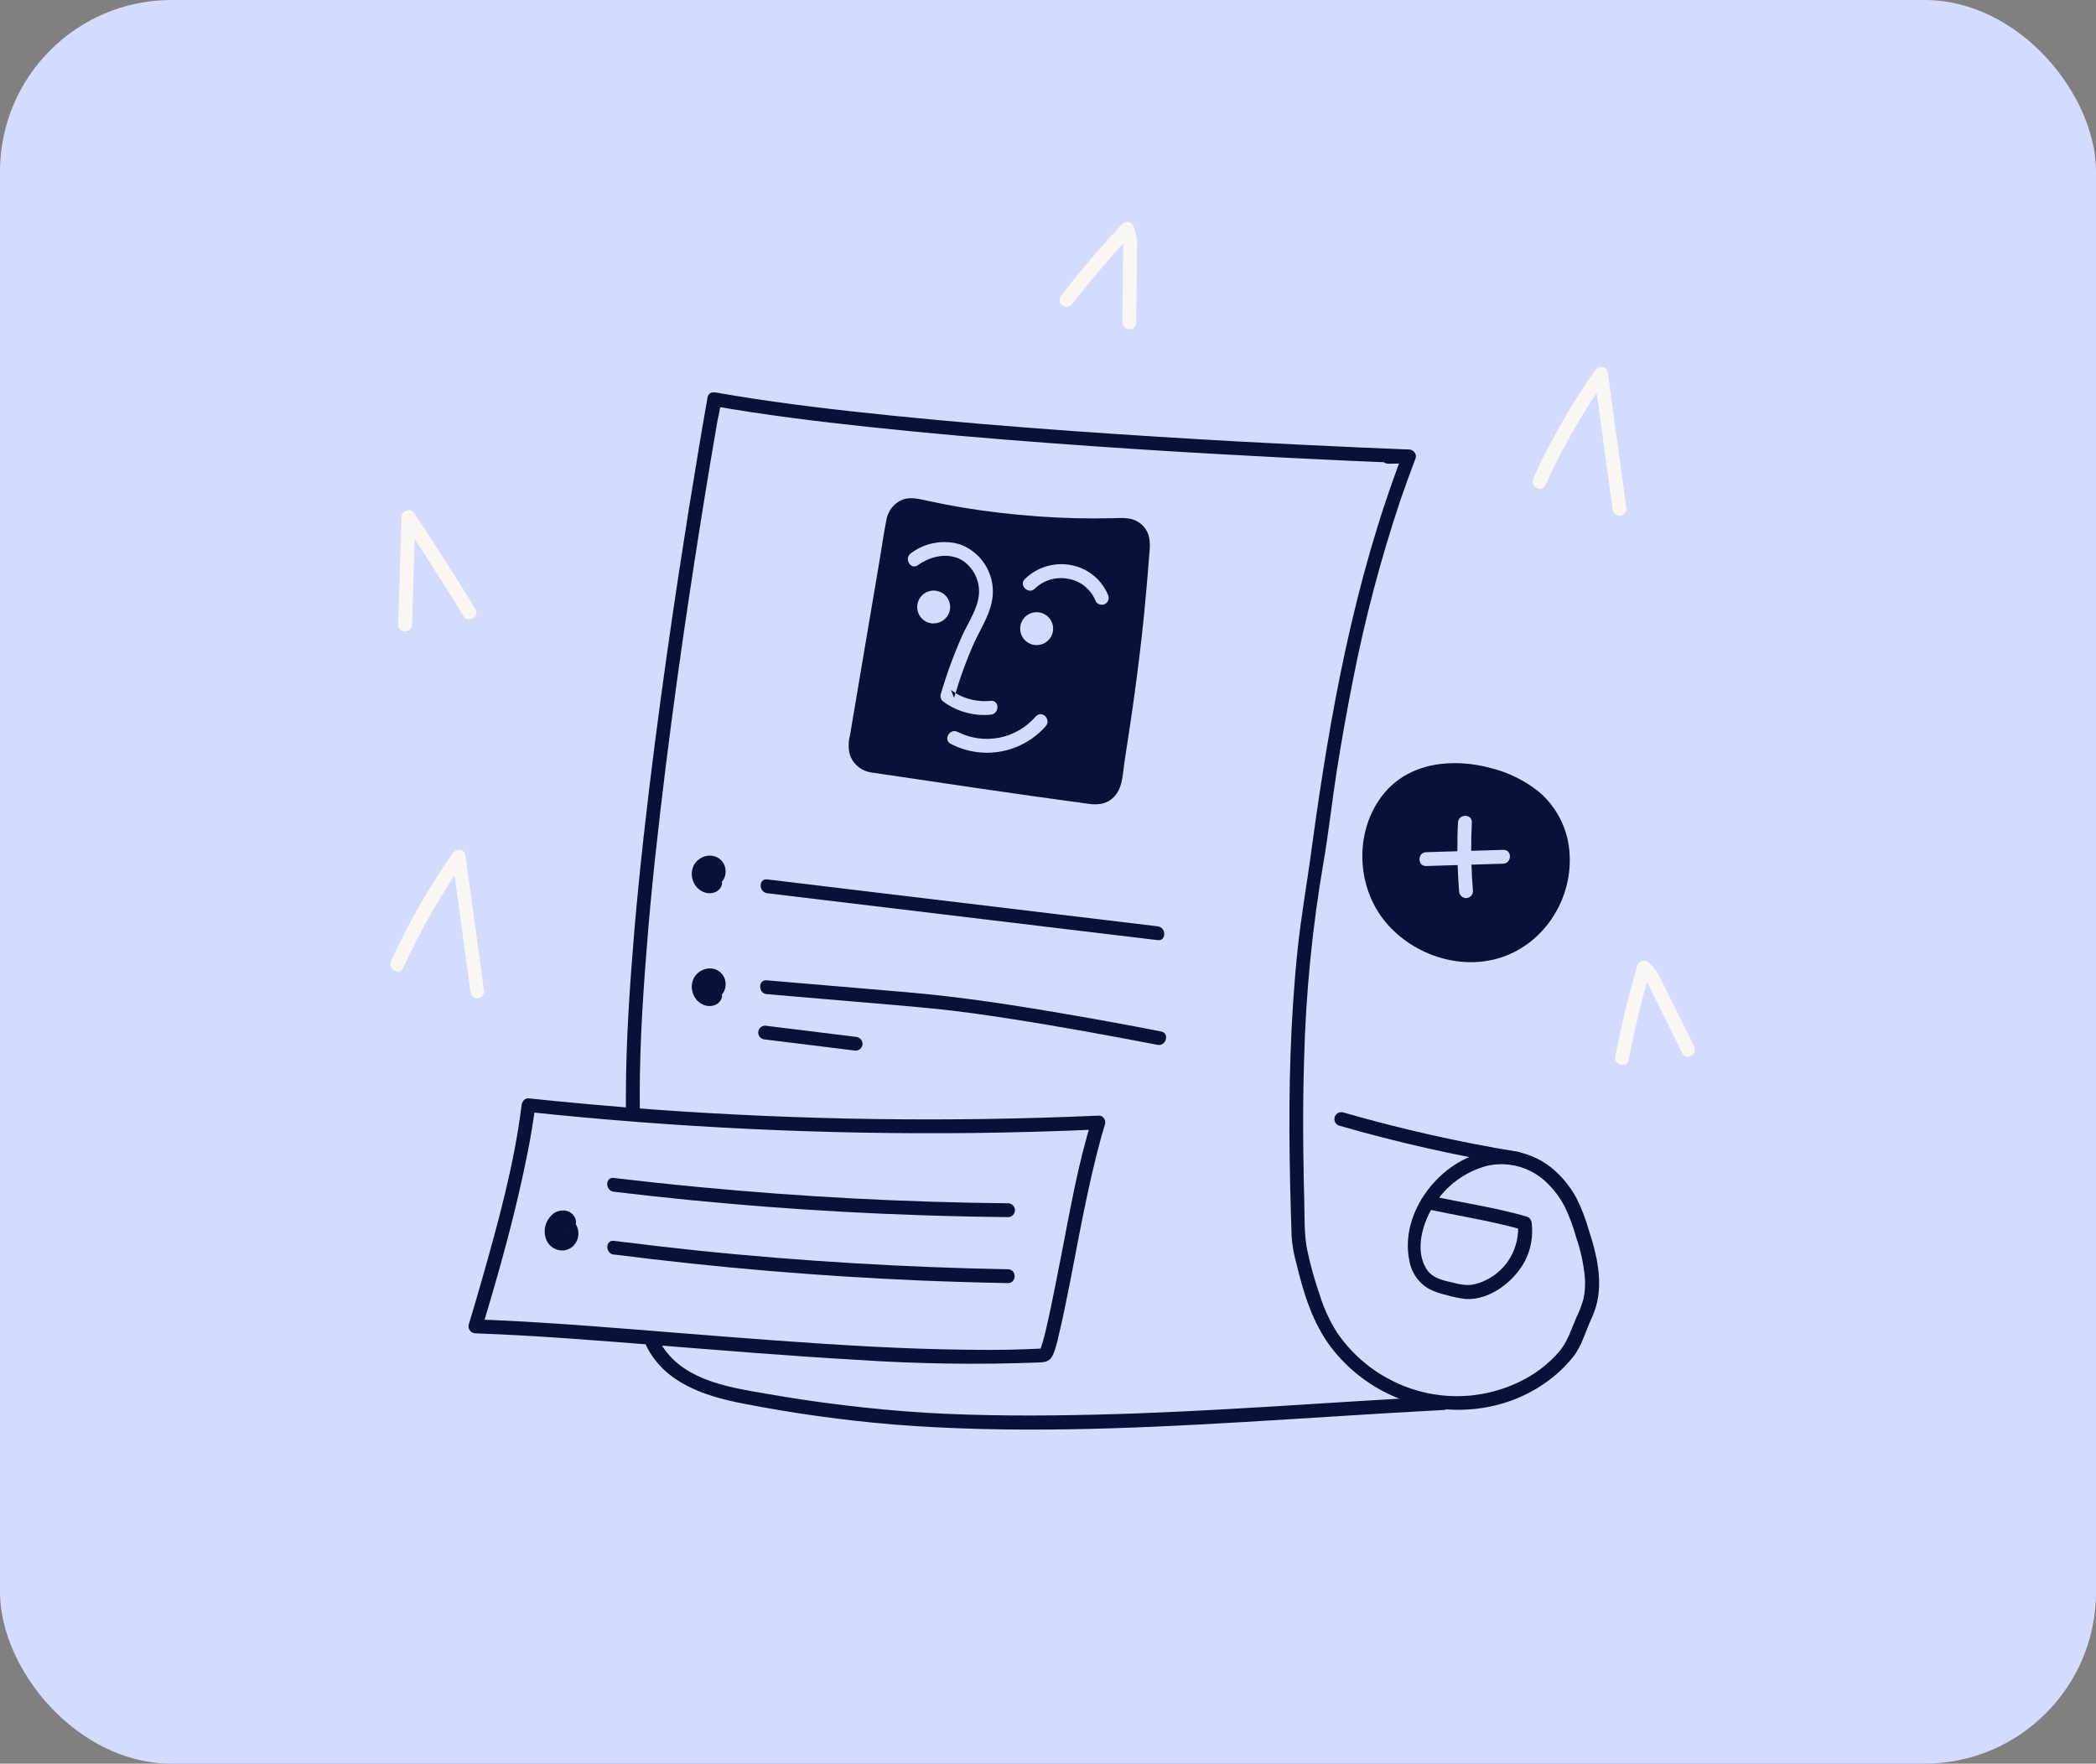
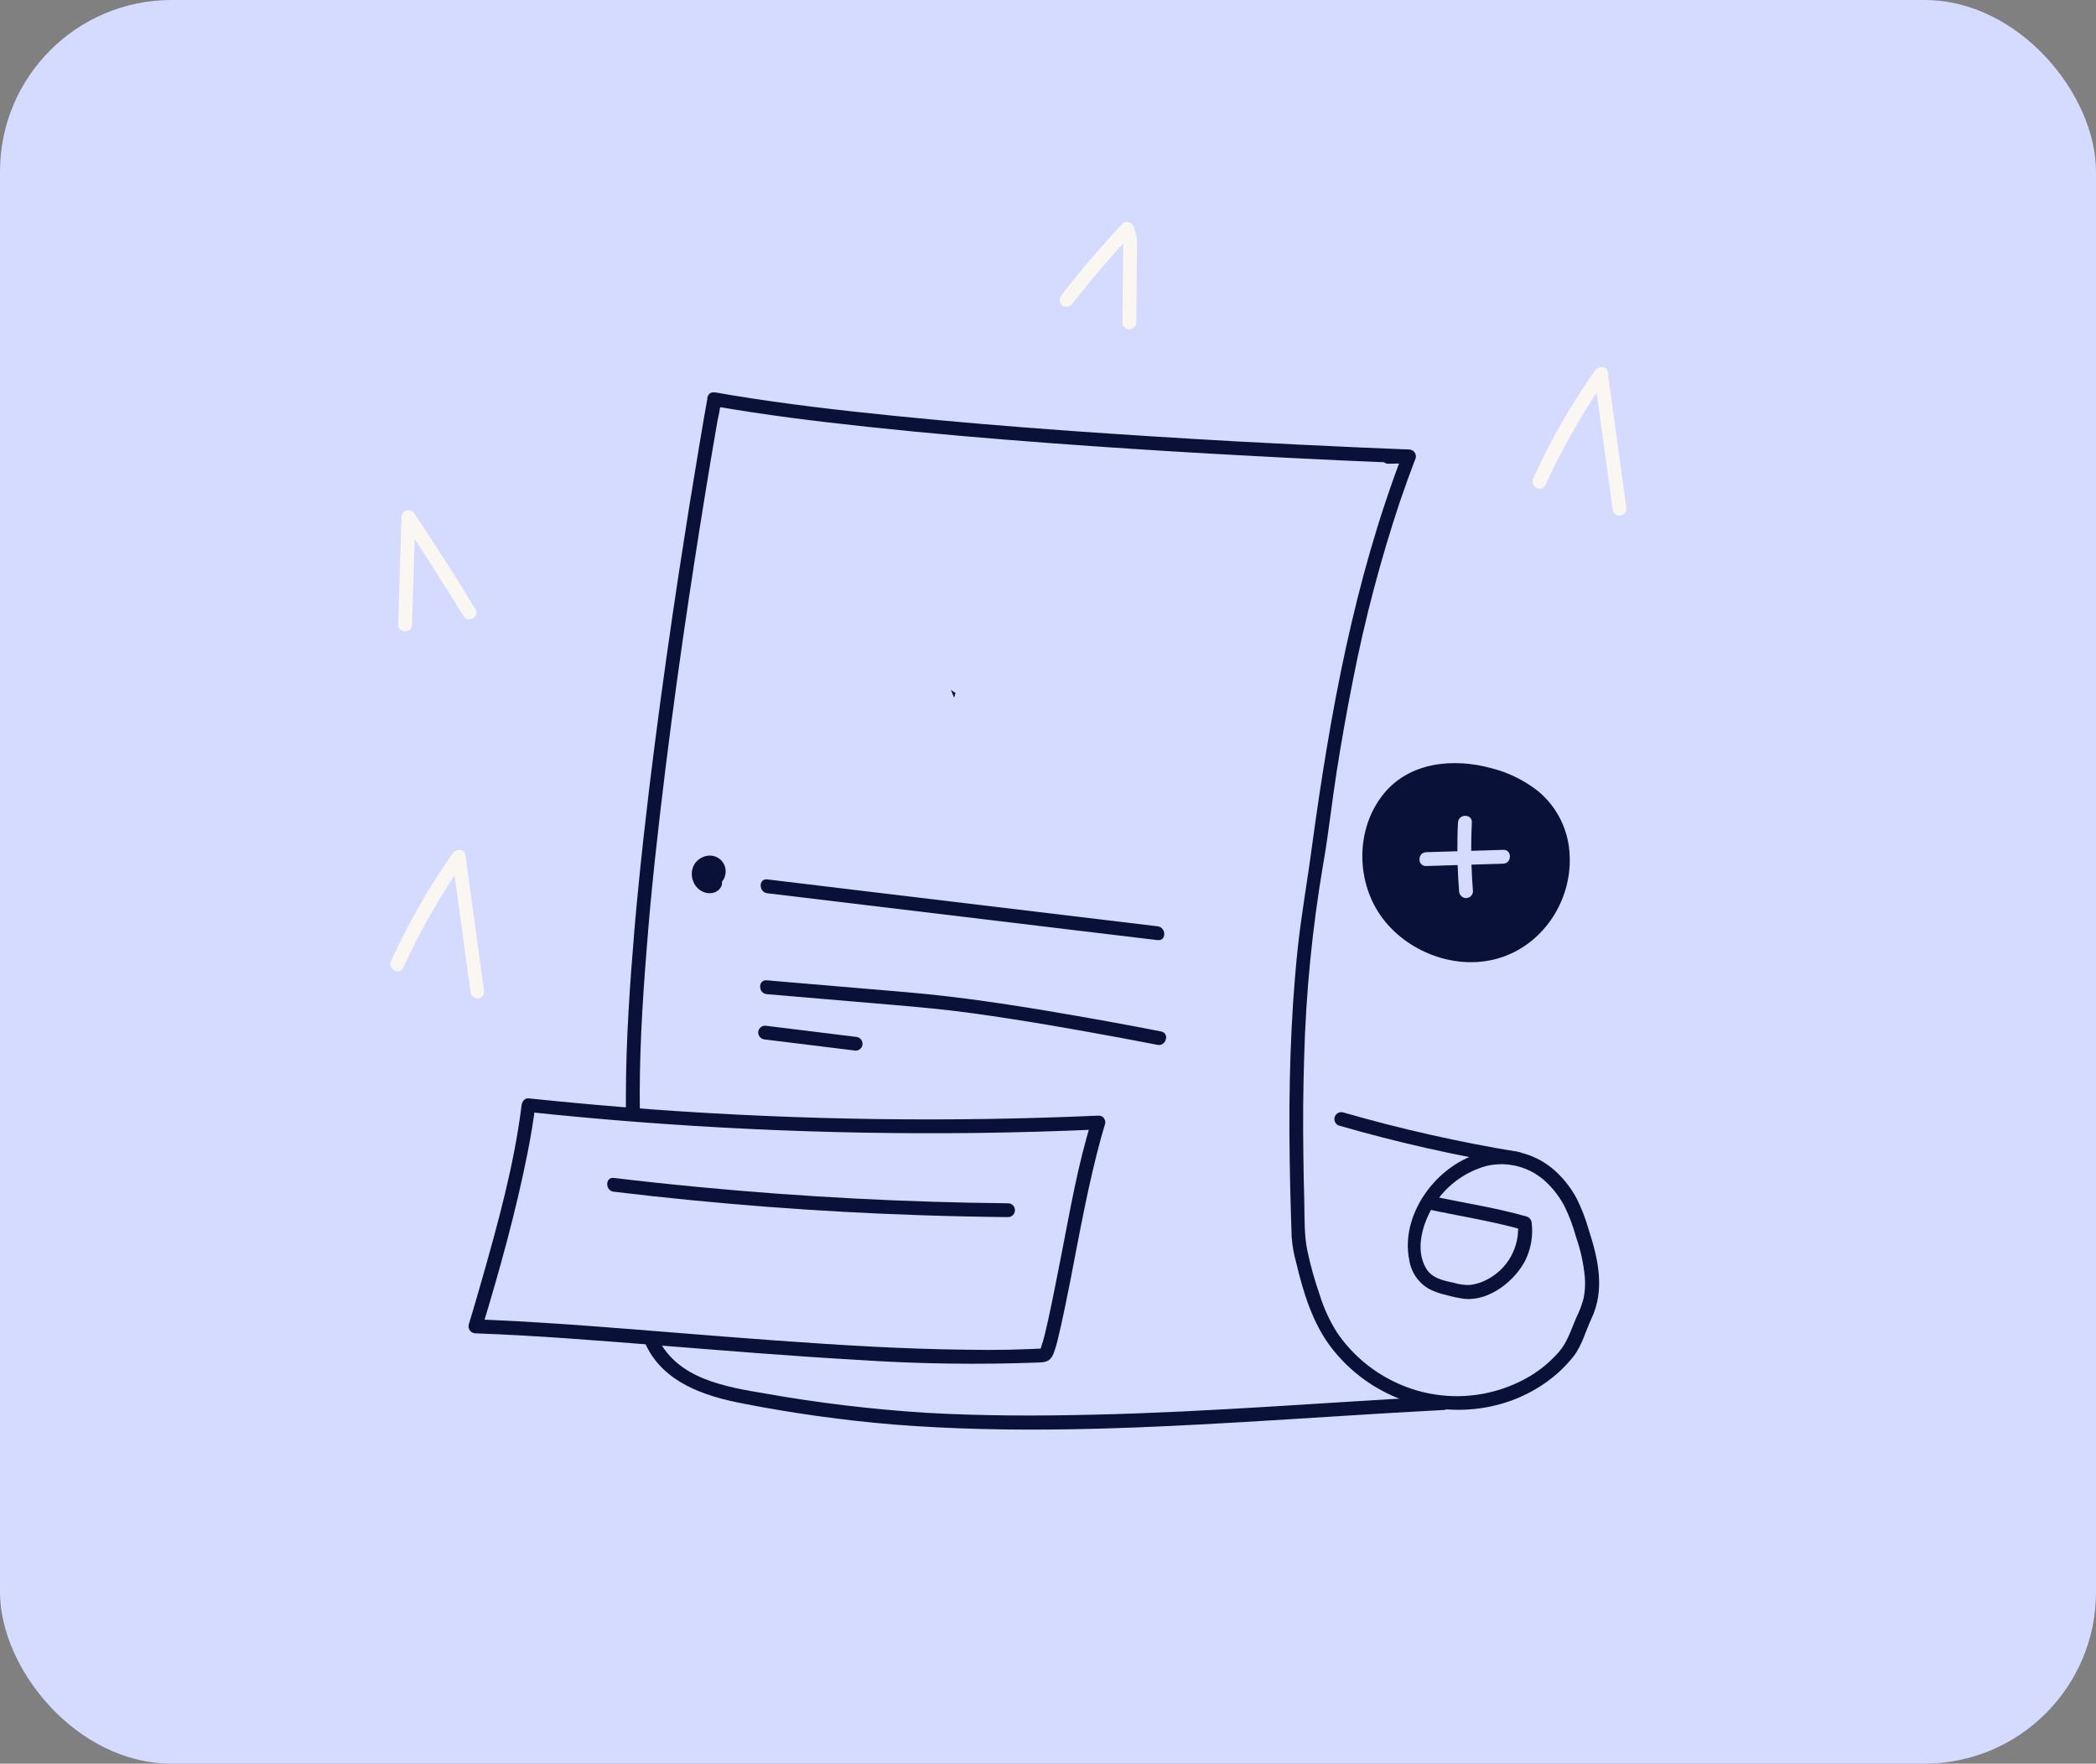
<svg xmlns="http://www.w3.org/2000/svg" width="391" height="329" viewBox="0 0 391 329" fill="none">
  <rect x="0" y="0" width="391" height="329" fill="#808080" stroke="none" />
  <rect width="391" height="329" rx="32" fill="#D4DBFF" />
  <path d="M76.862 116.556L77.483 96.456L75.071 97.101C78.982 102.97 82.778 108.91 86.459 114.922C87.321 116.341 89.56 115.043 88.69 113.624C85.009 107.606 81.213 101.657 77.302 95.777C77.154 95.54 76.933 95.358 76.673 95.256C76.413 95.154 76.126 95.139 75.857 95.212C75.587 95.285 75.348 95.444 75.176 95.663C75.003 95.882 74.906 96.151 74.898 96.43L74.278 116.53C74.226 118.189 76.811 118.189 76.862 116.53V116.556Z" fill="#FAF6F1" />
  <path d="M75.201 180.579C78.421 173.532 82.282 166.795 86.736 160.453L84.367 160.143L87.812 185.307C87.903 185.636 88.121 185.916 88.418 186.085C88.715 186.254 89.067 186.299 89.397 186.21C89.716 186.103 89.983 185.879 90.142 185.584C90.302 185.289 90.344 184.944 90.259 184.619L86.813 159.464C86.641 158.243 85.004 158.364 84.453 159.155C80.013 165.497 76.164 172.23 72.952 179.272C72.272 180.776 74.494 182.083 75.183 180.579H75.201Z" fill="#FAF6F1" />
  <path d="M288.256 90.558C291.47 83.511 295.329 76.773 299.783 70.433L297.422 70.123L300.868 95.287C300.97 95.607 301.191 95.875 301.487 96.035C301.782 96.196 302.129 96.236 302.453 96.147C302.78 96.048 303.056 95.828 303.225 95.532C303.393 95.236 303.441 94.886 303.358 94.556L299.912 69.392C299.748 68.18 298.103 68.292 297.551 69.091C293.098 75.429 289.239 82.164 286.025 89.209C285.336 90.713 287.567 92.02 288.256 90.515V90.558Z" fill="#FAF6F1" />
-   <path d="M303.822 197.721C304.913 191.99 306.28 186.347 307.922 180.794L306.018 181.559C306.957 182.281 307.431 183.579 307.94 184.602L309.852 188.462L313.823 196.492C314.556 197.988 316.787 196.681 316.054 195.194L311.79 186.597C311.11 185.23 310.446 183.854 309.757 182.496C309.204 181.275 308.372 180.201 307.328 179.358C307.156 179.26 306.964 179.203 306.766 179.19C306.569 179.178 306.371 179.21 306.188 179.284C306.005 179.359 305.841 179.474 305.709 179.62C305.576 179.767 305.479 179.942 305.424 180.132C303.799 185.714 302.432 191.356 301.324 197.059C301.013 198.684 303.503 199.38 303.822 197.747V197.721Z" fill="#FAF6F1" />
  <path d="M119.368 207.737C119.204 197.67 119.79 187.594 120.591 177.57C121.453 166.092 122.754 154.641 124.166 143.181C125.51 132.383 126.995 121.608 128.62 110.856C129.866 102.586 131.176 94.327 132.548 86.079C132.979 83.534 133.413 80.993 133.849 78.454C134.125 77.298 134.33 76.127 134.461 74.946C134.457 74.894 134.457 74.843 134.461 74.791L131.928 74.447L131.988 75.247C132.135 76.889 134.719 76.897 134.573 75.247L134.512 74.447L132.876 75.694C142.558 77.413 152.327 78.6 162.105 79.649C173.226 80.844 184.365 81.798 195.521 82.632C206.082 83.423 216.652 84.113 227.231 84.704C235.357 85.168 243.487 85.584 251.619 85.95L259.182 86.268C260.327 86.386 261.478 86.432 262.628 86.406C262.682 86.397 262.738 86.397 262.792 86.406V83.827L258.976 83.904V86.483L262.792 86.406L261.612 84.815C252.61 108.303 248.121 133.097 244.744 157.891C243.883 164.416 242.703 170.881 242.031 177.441C241.368 183.863 240.963 190.336 240.739 196.758C240.515 203.18 240.489 209.654 240.584 216.085C240.627 219.429 240.704 222.782 240.808 226.126C240.851 227.673 240.902 229.221 240.954 230.76C241.077 232.398 241.366 234.02 241.815 235.6C243.134 241.145 244.874 246.888 248.397 251.453C251.351 255.272 255.195 258.312 259.596 260.308C268.779 264.478 279.84 263.85 288.196 258.021C290.199 256.636 291.987 254.965 293.503 253.061C295.114 251.015 295.76 248.349 296.863 246.011C299.447 240.603 298.138 234.835 296.354 229.358C295.788 227.362 295.039 225.422 294.115 223.564C293.079 221.628 291.718 219.883 290.092 218.406C288.424 216.905 286.438 215.801 284.283 215.175C282.127 214.55 279.857 214.42 277.643 214.795C268.753 216.248 261.026 226.126 262.904 235.127C263.086 236.256 263.525 237.329 264.186 238.263C264.848 239.198 265.715 239.969 266.72 240.517C267.672 240.987 268.679 241.337 269.718 241.558C270.908 241.907 272.123 242.16 273.353 242.314C277.936 242.632 282.562 238.97 284.552 235.093C285.602 232.946 286.012 230.544 285.733 228.172C285.722 227.892 285.624 227.623 285.452 227.401C285.281 227.179 285.045 227.016 284.776 226.934C278.806 225.215 272.664 224.355 266.608 223.005C264.989 222.653 264.3 225.137 265.928 225.49C271.958 226.814 278.126 227.734 284.096 229.419L283.148 228.172C283.362 230.353 282.897 232.547 281.819 234.455C280.74 236.364 279.099 237.895 277.118 238.841C276.227 239.28 275.269 239.57 274.284 239.701C273.226 239.738 272.169 239.599 271.157 239.288C269.184 238.875 267.056 238.428 265.988 236.537C263.895 232.961 265.462 227.94 267.521 224.759C269.763 221.186 273.273 218.588 277.351 217.486C279.331 217.03 281.395 217.078 283.352 217.627C285.309 218.175 287.096 219.206 288.549 220.624C289.899 221.924 291.027 223.433 291.892 225.094C292.768 226.911 293.475 228.805 294.003 230.751C294.858 233.191 295.41 235.726 295.648 238.299C295.755 239.628 295.671 240.966 295.398 242.271C295.051 243.525 294.584 244.743 294.003 245.908C293.038 248.134 292.392 250.387 290.772 252.235C289.248 253.976 287.464 255.472 285.483 256.671C281.564 259.009 277.11 260.306 272.547 260.437C267.983 260.568 263.462 259.529 259.415 257.419C255.416 255.362 251.993 252.342 249.457 248.633C248.06 246.443 246.964 244.074 246.2 241.592C245.255 238.883 244.481 236.118 243.883 233.313C243.254 230.296 243.383 227.123 243.306 224.045C243.228 221.122 243.168 218.191 243.134 215.268C243.056 209.31 243.09 203.352 243.28 197.394C243.604 185.276 244.79 173.195 246.829 161.244C247.846 155.466 248.457 149.603 249.37 143.8C250.266 138.126 251.274 132.469 252.394 126.829C254.599 115.545 257.531 104.415 261.172 93.507C262.091 90.819 263.059 88.142 264.076 85.477C264.127 85.287 264.134 85.087 264.096 84.894C264.058 84.7 263.975 84.517 263.856 84.361C263.736 84.204 263.581 84.076 263.405 83.988C263.228 83.9 263.033 83.854 262.835 83.853L259.019 83.93C257.356 83.973 257.356 86.552 259.019 86.509L262.835 86.432C263.178 86.432 263.506 86.296 263.749 86.054C263.991 85.812 264.127 85.484 264.127 85.142C264.127 84.8 263.991 84.472 263.749 84.23C263.506 83.988 263.178 83.853 262.835 83.853C259.854 83.741 256.874 83.612 253.902 83.483C246.258 83.145 238.617 82.769 230.978 82.357C220.641 81.784 210.283 81.13 199.906 80.397C188.758 79.588 177.62 78.677 166.498 77.542C156.583 76.536 146.685 75.393 136.821 73.777L133.591 73.227C132.833 73.089 131.868 73.562 131.954 74.465L132.014 75.264H134.599L134.538 74.465C134.426 73.132 132.273 72.59 131.997 74.129C131.454 77.164 130.929 80.216 130.421 83.259C129.105 91.088 127.851 98.92 126.656 106.755C125.025 117.444 123.517 128.151 122.133 138.874C120.669 150.291 119.368 161.725 118.369 173.185C117.507 183.579 116.766 194.007 116.758 204.435C116.758 205.536 116.758 206.636 116.758 207.737C116.758 209.387 119.342 209.396 119.342 207.737H119.368Z" fill="#0A1138" />
  <path d="M269.365 260.454C247.691 261.572 226.051 263.386 204.351 263.893C193.763 264.151 183.167 264.151 172.597 263.54C162.635 262.902 152.716 261.714 142.886 259.981C135.391 258.717 126.389 257.273 122.753 249.665C122.038 248.169 119.807 249.476 120.522 250.963C123.856 257.918 131.377 260.42 138.458 261.795C147.802 263.63 157.241 264.947 166.731 265.741C188.465 267.461 210.355 266.549 232.081 265.268C244.503 264.538 256.917 263.669 269.339 263.025C270.993 262.939 271.01 260.36 269.339 260.446L269.365 260.454Z" fill="#0A1138" />
  <path d="M249.835 209.989C260.591 213.09 271.522 215.556 282.57 217.374C284.198 217.641 284.896 215.156 283.259 214.881C272.211 213.067 261.281 210.604 250.524 207.505C250.197 207.425 249.853 207.475 249.563 207.645C249.273 207.814 249.06 208.09 248.971 208.413C248.881 208.736 248.921 209.082 249.082 209.376C249.244 209.67 249.513 209.89 249.835 209.989Z" fill="#0A1138" />
-   <path d="M212.895 97.789C211.31 96.413 209.45 96.619 207.468 96.671C205.171 96.723 202.894 96.723 200.637 96.671C195.916 96.551 191.161 96.207 186.492 95.656C181.892 95.132 177.323 94.368 172.803 93.37C170.848 92.931 169.021 92.51 167.281 93.817C166.29 94.56 165.611 95.645 165.377 96.86C164.886 99.336 164.516 101.864 164.111 104.357L161.63 118.989L159.278 132.925C159.046 134.326 158.805 135.728 158.572 137.129C158.256 138.292 158.233 139.514 158.503 140.688C158.752 141.483 159.198 142.202 159.801 142.777C160.403 143.353 161.142 143.767 161.949 143.981C162.044 144.017 162.142 144.043 162.242 144.058C175.853 146.078 189.472 148.116 203.109 149.956C204.97 150.214 206.719 149.956 208.011 148.434C209.484 146.715 209.458 144.084 209.794 141.969C210.604 136.811 211.362 131.704 212.034 126.554C212.706 121.405 213.309 116.238 213.757 111.011C213.998 108.432 214.213 105.947 214.394 103.411C214.618 101.313 214.644 99.31 212.895 97.789ZM205.883 112.773C205.559 112.86 205.214 112.819 204.919 112.659C204.624 112.499 204.401 112.232 204.298 111.914C203.845 110.869 203.133 109.957 202.228 109.264C201.324 108.57 200.257 108.118 199.129 107.95C198.037 107.753 196.912 107.821 195.851 108.147C194.79 108.473 193.823 109.048 193.03 109.825C191.816 110.968 189.989 109.145 191.204 108.002C192.322 106.907 193.691 106.1 195.192 105.65C196.693 105.201 198.281 105.123 199.818 105.423C201.377 105.708 202.835 106.389 204.054 107.399C205.273 108.409 206.212 109.715 206.779 111.191C206.867 111.52 206.822 111.869 206.655 112.165C206.487 112.461 206.21 112.679 205.883 112.773ZM184.829 130.741C186.492 130.578 186.475 133.157 184.829 133.32C181.725 133.618 178.618 132.781 176.085 130.965C175.843 130.818 175.654 130.598 175.547 130.336C175.44 130.075 175.42 129.786 175.491 129.512C176.561 125.848 177.87 122.258 179.411 118.766C180.642 115.989 182.856 112.997 182.624 109.825C182.553 108.856 182.28 107.914 181.823 107.056C181.366 106.199 180.735 105.447 179.971 104.847C177.3 102.878 173.751 103.626 171.227 105.431C169.874 106.403 168.582 104.168 169.926 103.205C171.228 102.224 172.745 101.564 174.351 101.281C175.958 100.997 177.609 101.096 179.169 101.571C181.286 102.38 183.039 103.923 184.107 105.918C185.175 107.912 185.486 110.224 184.984 112.429C184.364 115.241 182.624 117.82 181.487 120.433C180.231 123.324 179.149 126.286 178.248 129.306C180.23 130.477 182.538 130.98 184.829 130.741ZM193.254 133.638C194.348 132.383 196.166 134.214 195.08 135.461C192.924 137.912 190.005 139.57 186.792 140.169C183.579 140.767 180.258 140.272 177.36 138.762C175.879 137.997 177.188 135.779 178.661 136.536C181.069 137.756 183.82 138.131 186.468 137.599C189.116 137.067 191.507 135.659 193.254 133.604V133.638ZM190.308 117.27C190.308 116.663 190.488 116.069 190.826 115.564C191.164 115.06 191.645 114.666 192.206 114.434C192.768 114.202 193.387 114.141 193.983 114.259C194.58 114.378 195.128 114.67 195.558 115.099C195.988 115.529 196.281 116.075 196.4 116.671C196.518 117.266 196.457 117.883 196.225 118.444C195.992 119.005 195.598 119.484 195.092 119.822C194.586 120.159 193.992 120.339 193.383 120.339C192.568 120.339 191.786 120.015 191.209 119.44C190.632 118.864 190.308 118.084 190.308 117.27ZM174.173 116.307C173.565 116.307 172.97 116.127 172.464 115.789C171.959 115.452 171.564 114.973 171.332 114.412C171.099 113.851 171.038 113.234 171.157 112.639C171.275 112.043 171.568 111.497 171.998 111.067C172.428 110.638 172.976 110.346 173.573 110.227C174.17 110.109 174.788 110.17 175.35 110.402C175.912 110.634 176.392 111.028 176.73 111.532C177.068 112.037 177.248 112.631 177.248 113.238C177.242 114.047 176.914 114.821 176.338 115.391C175.762 115.961 174.984 116.281 174.173 116.281V116.307Z" fill="#0A1138" />
  <path d="M177.981 130.165C178.067 129.864 178.153 129.563 178.248 129.262C177.955 129.09 177.671 128.91 177.387 128.704L177.981 130.165Z" fill="#0A1138" />
  <path d="M143.092 166.626L199.741 173.434L215.954 175.377C217.608 175.575 217.59 172.996 215.954 172.798L159.313 165.998L143.126 164.046C141.481 163.849 141.498 166.436 143.126 166.626H143.092Z" fill="#0A1138" />
  <path d="M143.039 185.453L166.057 187.413C171.278 187.852 176.472 188.324 181.658 189.047C190.979 190.345 200.257 191.97 209.509 193.689C211.646 194.084 213.782 194.491 215.919 194.91C217.538 195.228 218.236 192.743 216.608 192.417C210.756 191.27 204.892 190.196 199.017 189.193C189.067 187.473 179.1 185.943 169.038 185.083L143.039 182.874C141.377 182.728 141.394 185.315 143.039 185.453Z" fill="#0A1138" />
  <path d="M142.73 193.913L159.614 195.993C159.957 195.993 160.286 195.857 160.528 195.615C160.77 195.374 160.906 195.046 160.906 194.704C160.898 194.364 160.759 194.041 160.518 193.801C160.278 193.561 159.954 193.423 159.614 193.414L142.73 191.333C142.388 191.336 142.06 191.472 141.818 191.714C141.577 191.955 141.44 192.282 141.438 192.623C141.446 192.962 141.585 193.285 141.826 193.525C142.066 193.765 142.39 193.904 142.73 193.913Z" fill="#0A1138" />
-   <path d="M134.977 182.109C134.709 181.646 134.319 181.267 133.85 181.01C133.381 180.754 132.85 180.631 132.315 180.656C131.765 180.679 131.229 180.833 130.751 181.105C130.272 181.377 129.867 181.76 129.567 182.221C129.288 182.679 129.116 183.195 129.064 183.729C129.012 184.264 129.081 184.803 129.266 185.307C129.442 185.861 129.757 186.362 130.18 186.762C130.604 187.162 131.122 187.448 131.686 187.594C132.211 187.718 132.76 187.694 133.271 187.525C133.594 187.411 133.888 187.23 134.133 186.992C134.384 186.73 134.567 186.412 134.667 186.063C134.71 185.888 134.71 185.706 134.667 185.53C134.776 185.408 134.874 185.275 134.96 185.135C135.223 184.674 135.363 184.154 135.366 183.624C135.369 183.094 135.235 182.572 134.977 182.109Z" fill="#0A1138" />
  <path d="M134.977 161.063C134.708 160.602 134.318 160.223 133.849 159.967C133.38 159.711 132.85 159.588 132.315 159.61C131.765 159.633 131.229 159.787 130.751 160.059C130.273 160.331 129.867 160.714 129.567 161.175C129.288 161.635 129.116 162.153 129.064 162.688C129.012 163.224 129.081 163.764 129.266 164.27C129.444 164.823 129.759 165.322 130.182 165.72C130.606 166.118 131.123 166.403 131.687 166.548C132.211 166.676 132.761 166.652 133.272 166.479C133.594 166.366 133.888 166.184 134.133 165.946C134.382 165.687 134.565 165.371 134.667 165.026C134.71 164.848 134.71 164.663 134.667 164.485C134.776 164.362 134.874 164.23 134.96 164.089C135.223 163.629 135.363 163.109 135.366 162.579C135.369 162.048 135.235 161.527 134.977 161.063Z" fill="#0A1138" />
  <path d="M204.884 208.115C177.23 209.346 149.527 208.964 121.917 206.972C114.13 206.398 106.354 205.705 98.589 204.891C97.84 204.814 97.375 205.553 97.297 206.181C95.936 217.211 92.921 228.095 89.888 238.764C89.096 241.549 88.281 244.326 87.442 247.094C87.392 247.286 87.387 247.486 87.426 247.68C87.466 247.874 87.549 248.057 87.669 248.214C87.789 248.371 87.944 248.499 88.121 248.588C88.298 248.677 88.493 248.725 88.691 248.728C100.002 249.132 111.296 250.052 122.581 250.946C135.012 251.934 147.434 252.966 159.882 253.671C171.219 254.436 182.589 254.6 193.944 254.161C195.357 254.092 195.994 253.791 196.528 252.51C196.883 251.56 197.171 250.586 197.39 249.596C198.251 246.02 198.975 242.4 199.69 238.789C201.413 229.9 203.015 220.933 205.41 212.19C205.634 211.373 205.875 210.557 206.125 209.74C206.625 208.158 204.126 207.479 203.635 209.061C201.051 217.28 199.612 225.868 197.95 234.302C197.166 238.282 196.399 242.263 195.529 246.226C195.227 247.576 194.926 248.925 194.547 250.249C194.418 250.696 194.28 251.109 194.125 251.565C193.97 252.02 194.125 251.453 194.039 251.762C193.953 252.072 193.78 251.969 194.039 251.814C194.125 251.762 194.9 251.548 194.082 251.573L192.212 251.659C190.929 251.711 189.628 251.754 188.362 251.78C185.674 251.837 182.983 251.837 180.29 251.78C174.518 251.728 168.746 251.513 162.983 251.221C150.776 250.593 138.587 249.613 126.397 248.642C115.086 247.739 103.767 246.793 92.43 246.269L88.683 246.114L89.923 247.748C93.205 236.924 96.263 225.98 98.451 214.881C99.02 211.984 99.511 209.078 99.873 206.146L98.581 207.436C126.119 210.355 153.805 211.664 181.496 211.356C189.301 211.264 197.103 211.044 204.902 210.694C206.556 210.617 206.564 208.038 204.902 208.115H204.884Z" fill="#0A1138" />
  <path d="M105.109 229.883L105.118 229.892L105.109 229.883Z" fill="#0A1138" />
-   <path d="M107.41 228.361C107.471 228.11 107.471 227.847 107.41 227.596C107.282 227.068 106.974 226.6 106.539 226.274C106.103 225.947 105.567 225.783 105.023 225.808C104.51 225.812 104.005 225.939 103.55 226.177C103.076 226.459 102.675 226.848 102.379 227.312C101.095 229.032 101.388 231.946 103.481 232.935C104.012 233.21 104.614 233.32 105.208 233.251C105.802 233.182 106.362 232.937 106.815 232.548C107.184 232.215 107.472 231.803 107.658 231.343C107.845 230.883 107.925 230.387 107.892 229.891C107.863 229.349 107.697 228.823 107.41 228.361ZM105.144 229.891H105.23L105.144 229.952V229.891ZM104.395 230.416L104.498 230.51C104.475 230.49 104.454 230.467 104.438 230.442L104.395 230.416Z" fill="#0A1138" />
-   <path d="M114.517 234.018C133.538 236.448 152.64 238.067 171.821 238.875C177.22 239.099 182.621 239.259 188.025 239.357C189.688 239.357 189.688 236.778 188.025 236.778C168.838 236.422 149.696 235.276 130.601 233.339C125.231 232.766 119.87 232.144 114.517 231.473C112.881 231.267 112.889 233.846 114.517 234.052V234.018Z" fill="#0A1138" />
  <path d="M114.5 222.309C133.539 224.601 152.651 226.063 171.839 226.693C177.243 226.877 182.644 226.994 188.043 227.046C188.386 227.046 188.714 226.91 188.957 226.668C189.199 226.426 189.335 226.098 189.335 225.756C189.335 225.414 189.199 225.086 188.957 224.844C188.714 224.603 188.386 224.467 188.043 224.467C168.861 224.278 149.711 223.275 130.592 221.458C125.228 220.953 119.864 220.38 114.5 219.738C112.855 219.541 112.864 222.128 114.5 222.317V222.309Z" fill="#0A1138" />
  <path d="M292.813 159.619C292.74 157.341 292.191 155.103 291.2 153.049C290.209 150.995 288.798 149.171 287.058 147.695C284.452 145.608 281.425 144.107 278.185 143.293C271.164 141.384 262.937 142.107 258.079 148.133C252.755 154.727 252.91 164.811 258.036 171.466C263.058 177.974 272.276 181.223 280.184 178.558C288.092 175.893 293.2 167.855 292.813 159.619ZM280.425 161.115L274.498 161.295C274.55 162.946 274.636 164.597 274.774 166.247C274.772 166.588 274.635 166.915 274.393 167.157C274.151 167.398 273.824 167.534 273.482 167.537C273.142 167.528 272.818 167.389 272.578 167.149C272.337 166.909 272.198 166.586 272.19 166.247C272.06 164.622 271.966 162.997 271.914 161.373L266.039 161.553C264.376 161.596 264.385 159.017 266.039 158.974L271.871 158.793C271.871 157.005 271.871 155.217 271.983 153.429C272.069 151.778 274.653 151.77 274.567 153.429C274.481 155.088 274.438 156.954 274.447 158.716L280.425 158.536C282.088 158.458 282.079 161.037 280.425 161.115Z" fill="#0A1138" />
  <path d="M199.863 56.892C203.418 52.307 207.188 47.888 211.174 43.635L209.15 43.334C209.684 44.469 209.52 45.87 209.511 47.091L209.468 51.441L209.382 60.142C209.382 60.484 209.518 60.812 209.761 61.054C210.003 61.295 210.332 61.431 210.674 61.431C211.017 61.431 211.346 61.295 211.588 61.054C211.83 60.812 211.967 60.484 211.967 60.142L212.061 50.745C212.061 49.232 212.061 47.727 212.104 46.214C212.19 44.785 211.943 43.354 211.381 42.036C211.28 41.866 211.143 41.721 210.978 41.612C210.813 41.504 210.625 41.434 210.429 41.408C210.233 41.382 210.034 41.402 209.847 41.464C209.659 41.527 209.489 41.631 209.348 41.77C205.368 46.017 201.598 50.438 198.037 55.035C197.805 55.282 197.676 55.608 197.676 55.946C197.676 56.285 197.805 56.611 198.037 56.858C198.28 57.097 198.608 57.231 198.95 57.231C199.292 57.231 199.62 57.097 199.863 56.858V56.892Z" fill="#FAF6F1" />
</svg>